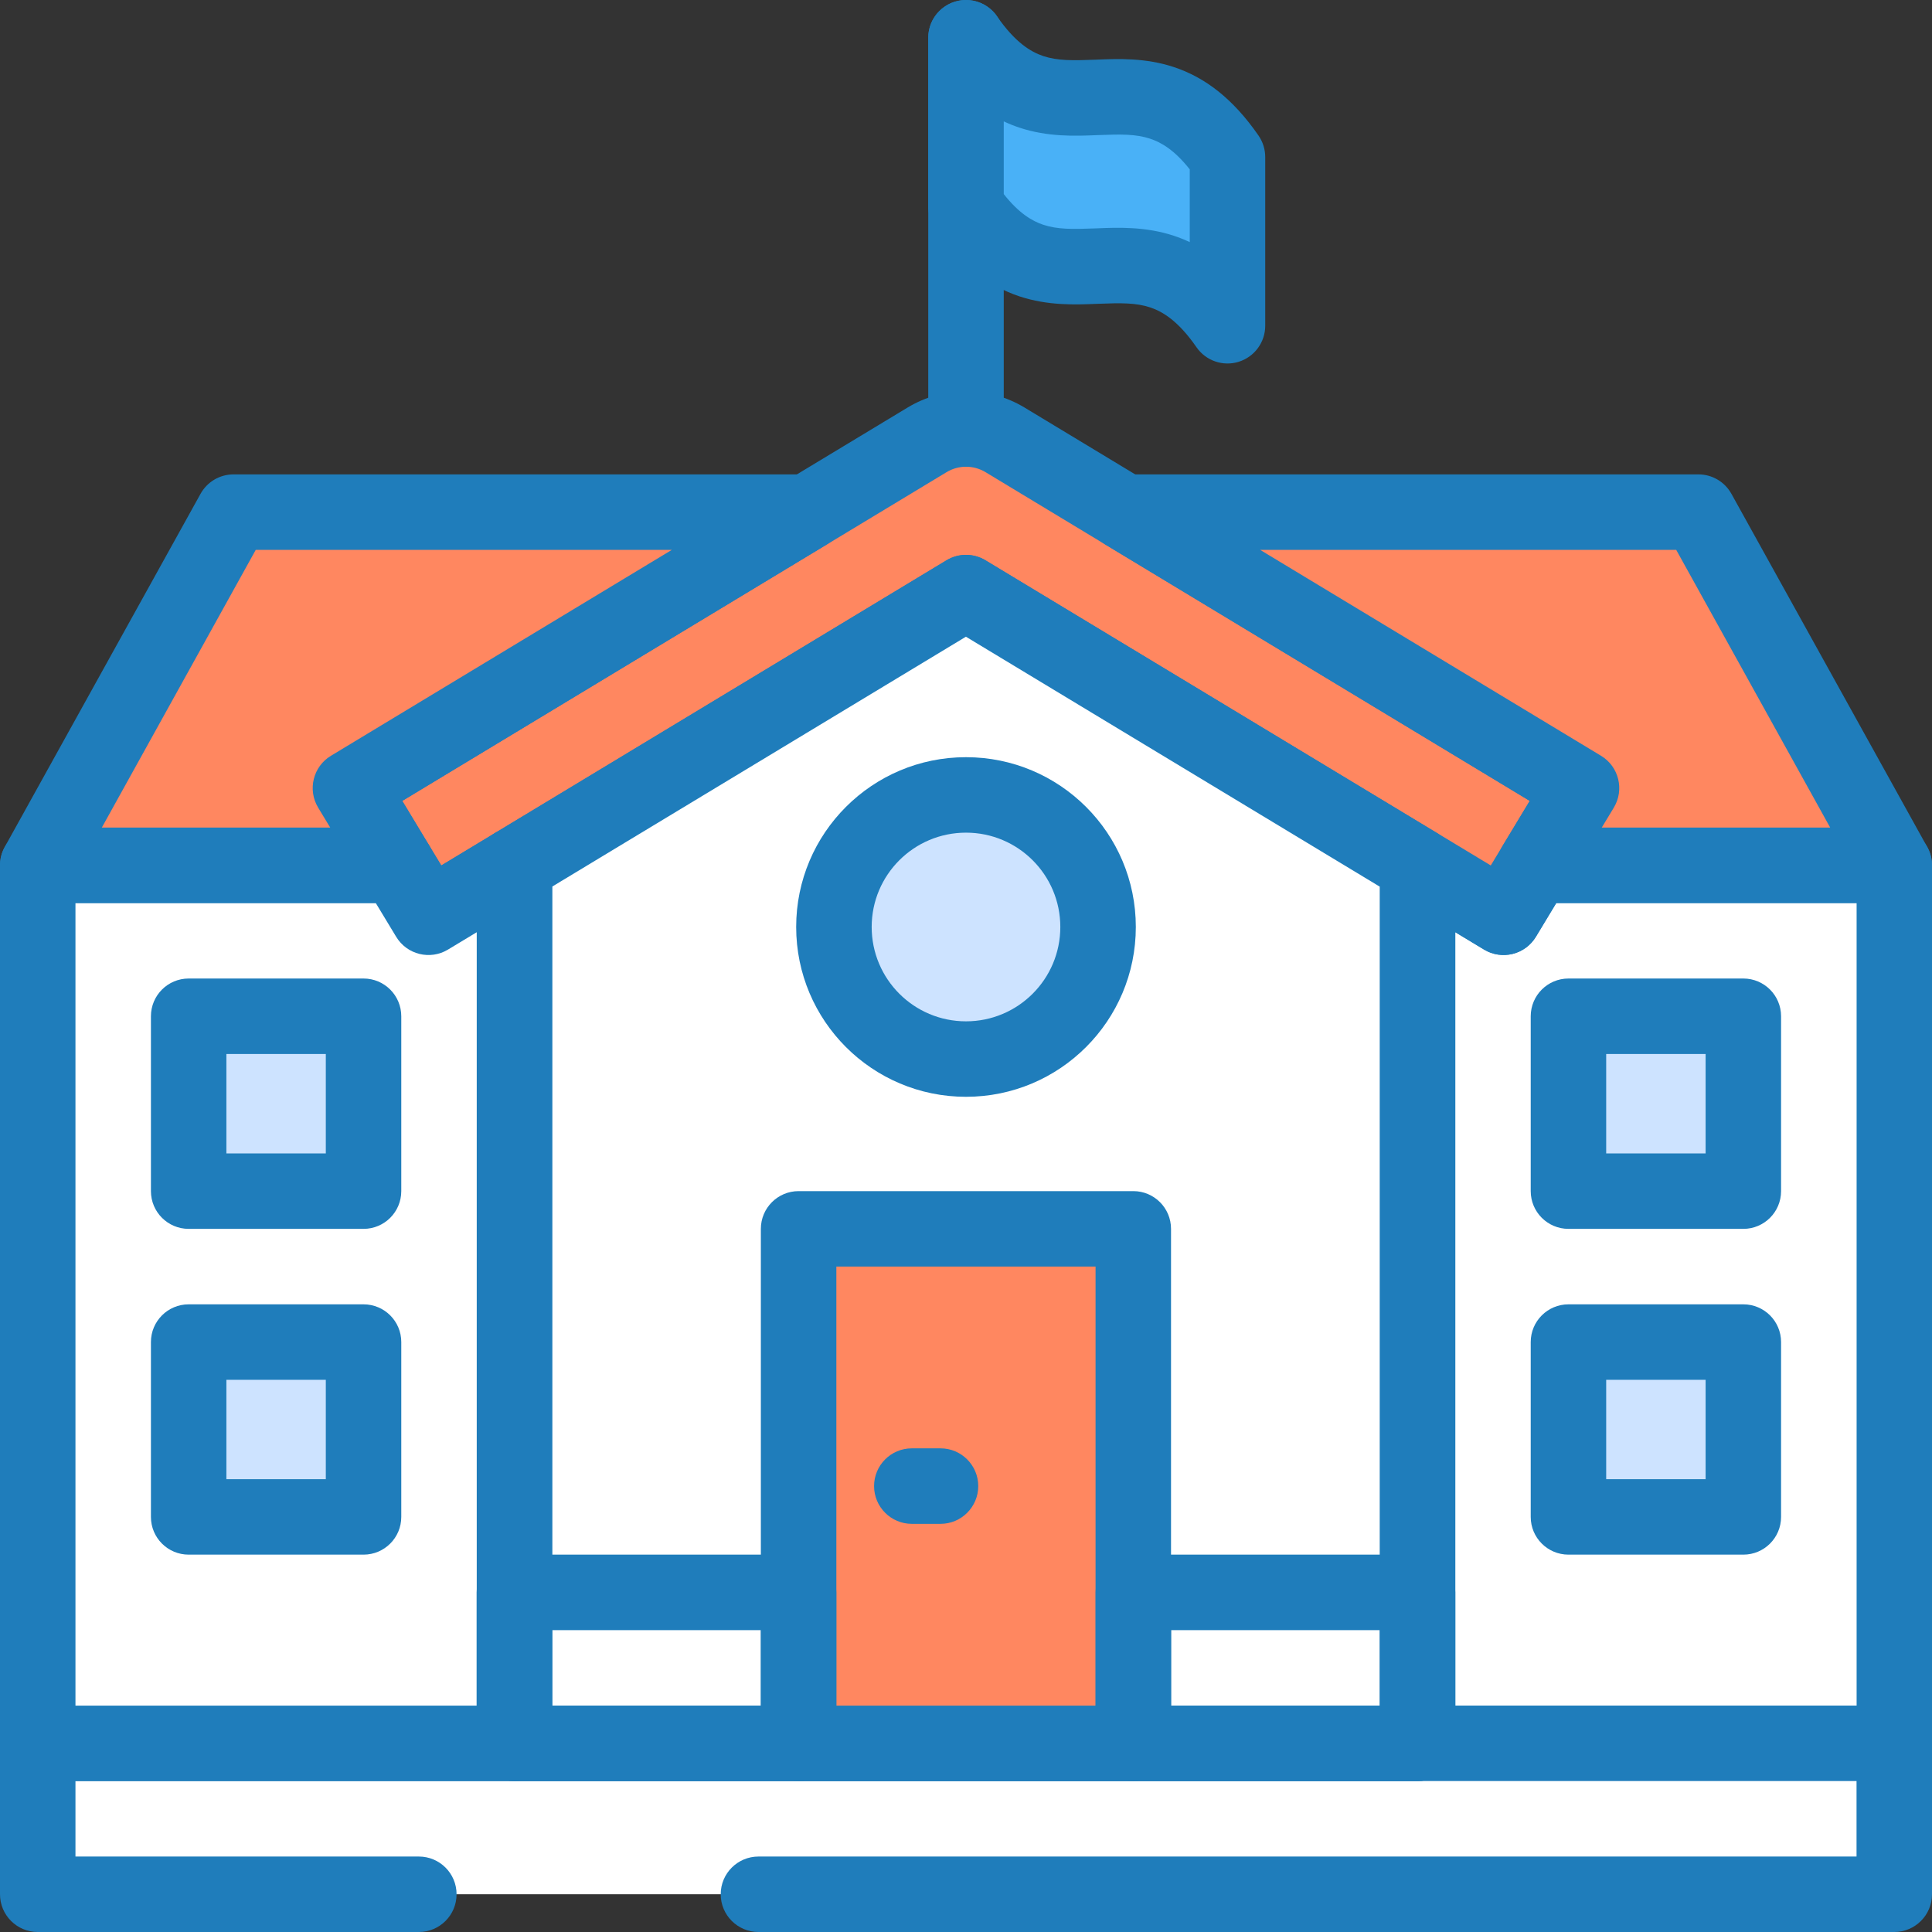
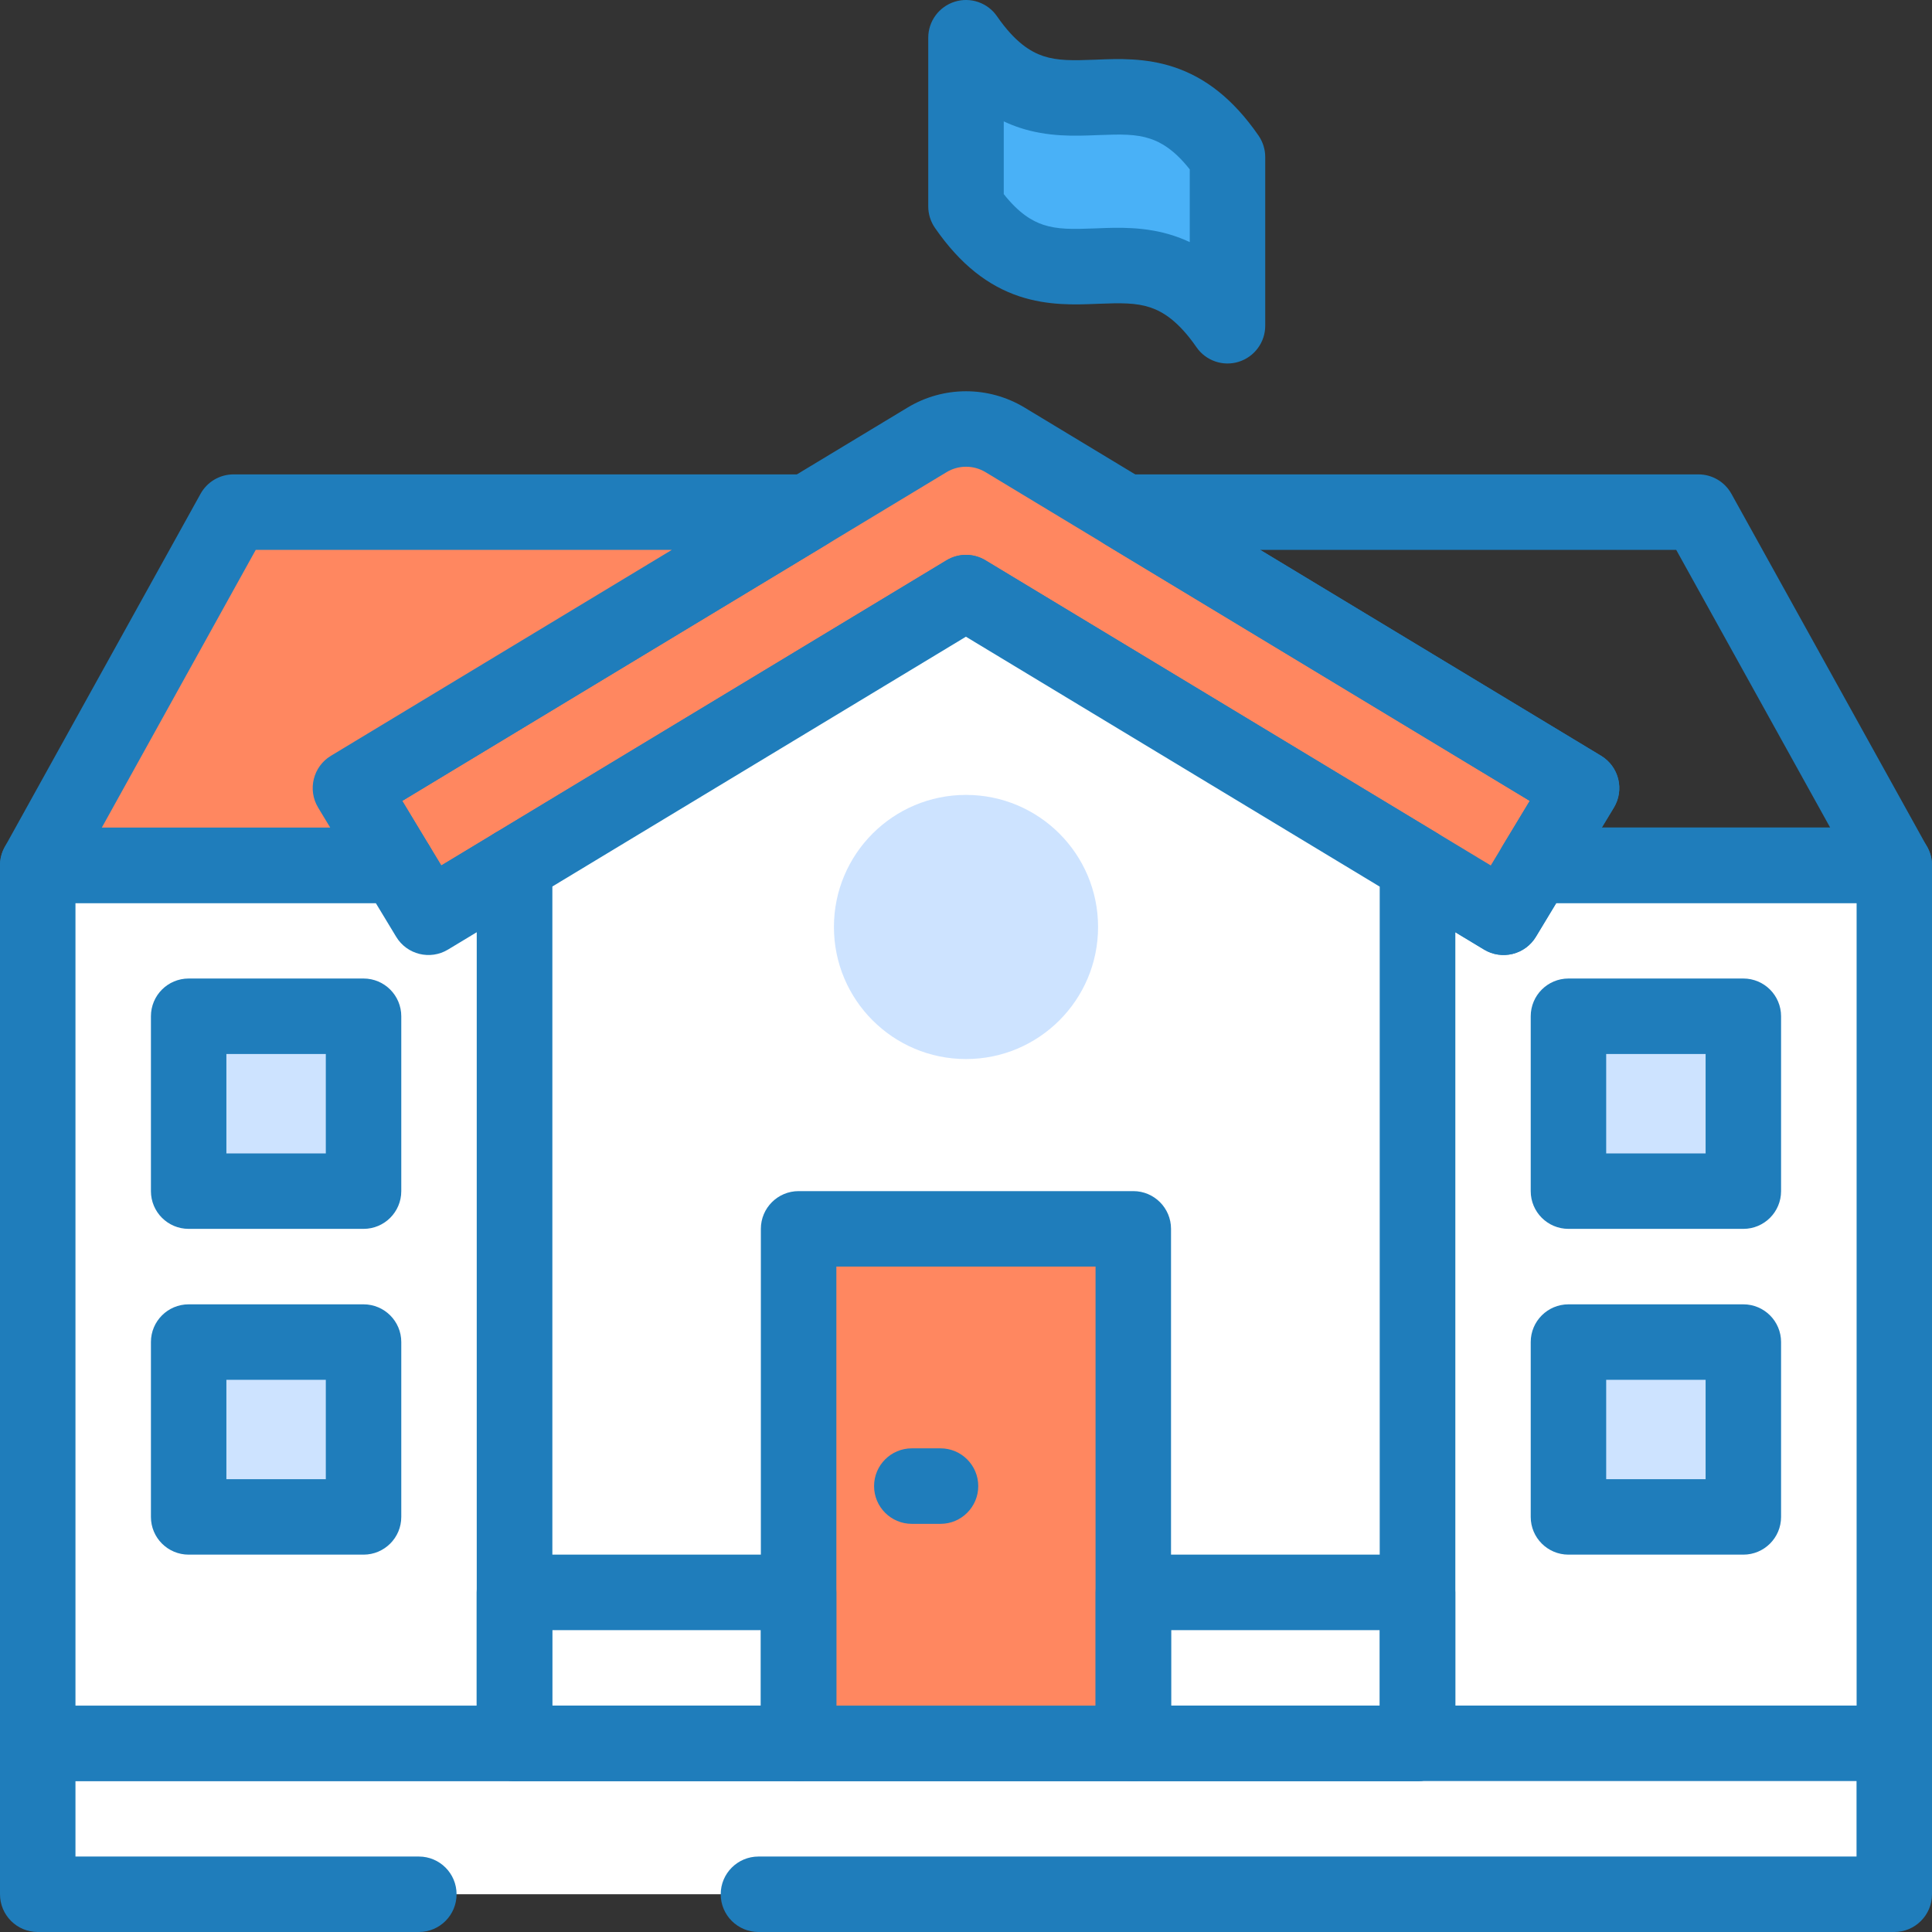
<svg xmlns="http://www.w3.org/2000/svg" width="50" height="50" viewBox="0 0 50 50" fill="none">
  <rect x="0" y="0" width="50" height="50" fill="#333333" stroke="none" />
  <g clip-path="url(#clip0_247_1068)">
    <path d="M49.025 22.395V45.117H36.688V22.395L38.913 23.739L39.726 22.395H49.025Z" fill="white" />
    <path fill-rule="evenodd" clip-rule="evenodd" d="M36.208 21.544C36.515 21.371 36.891 21.377 37.193 21.559L38.582 22.398L38.89 21.89C39.067 21.597 39.384 21.418 39.726 21.418H49.025C49.565 21.418 50.002 21.855 50.002 22.395V45.117C50.002 45.657 49.565 46.094 49.025 46.094H36.688C36.148 46.094 35.711 45.657 35.711 45.117V22.395C35.711 22.042 35.901 21.717 36.208 21.544ZM40.276 23.371L39.749 24.244C39.615 24.466 39.398 24.625 39.147 24.687C38.895 24.749 38.63 24.709 38.408 24.575L37.664 24.126V44.141H48.049V23.371H40.276Z" fill="#1F7DBB" />
    <path d="M49.023 45.117H0.977V49.023H49.023V45.117Z" fill="white" />
    <path fill-rule="evenodd" clip-rule="evenodd" d="M0 45.117C0 44.578 0.437 44.141 0.977 44.141H49.023C49.563 44.141 50 44.578 50 45.117V49.023C50 49.563 49.563 50 49.023 50H19.629C19.09 50 18.652 49.563 18.652 49.023C18.652 48.484 19.09 48.047 19.629 48.047H48.047V46.094H1.953V48.047H10.84C11.379 48.047 11.816 48.484 11.816 49.023C11.816 49.563 11.379 50 10.84 50H0.977C0.437 50 0 49.563 0 49.023V45.117Z" fill="#1F7DBB" />
    <path d="M40.932 20.395L38.912 23.739L25.001 15.337L20.94 17.789L13.316 22.395L11.09 23.739L10.277 22.395L9.07 20.395L20.895 13.254L23.991 11.384C24.612 11.009 25.39 11.009 26.011 11.384L40.932 20.395Z" fill="#FF8760" />
    <path fill-rule="evenodd" clip-rule="evenodd" d="M24.496 12.22C24.807 12.032 25.195 12.032 25.506 12.22L24.496 12.22ZM24.496 12.22L21.4 14.09L10.411 20.727L11.113 21.89L11.421 22.399L12.812 21.559L24.496 14.501C24.807 14.313 25.196 14.313 25.506 14.501L38.581 22.398L39.591 20.727L25.506 12.22C25.506 12.22 25.506 12.22 25.506 12.22M23.487 10.548C24.418 9.985 25.584 9.985 26.516 10.548L26.516 10.548L41.437 19.56C41.658 19.694 41.818 19.91 41.88 20.161C41.942 20.413 41.902 20.679 41.768 20.9L39.748 24.244C39.614 24.466 39.398 24.625 39.146 24.687C38.895 24.749 38.629 24.709 38.407 24.575L25.001 16.478L13.822 23.23L11.595 24.575C11.133 24.854 10.533 24.706 10.254 24.244L8.234 20.9C7.956 20.439 8.104 19.838 8.566 19.56L20.39 12.418L23.487 10.548Z" fill="#1F7DBB" />
    <path d="M36.684 22.395V45.117H13.312V22.395L24.998 15.337L36.684 22.395Z" fill="white" />
    <path fill-rule="evenodd" clip-rule="evenodd" d="M24.493 14.501C24.804 14.313 25.192 14.313 25.503 14.501L37.188 21.559C37.481 21.735 37.66 22.052 37.66 22.395V45.117C37.66 45.657 37.223 46.094 36.684 46.094H13.312C12.773 46.094 12.336 45.657 12.336 45.117V22.395C12.336 22.052 12.515 21.735 12.808 21.559L24.493 14.501ZM14.289 22.946V44.141H35.707V22.946L24.998 16.478L14.289 22.946Z" fill="#1F7DBB" />
    <path d="M13.315 22.395V45.117H0.977V22.395H10.276L11.089 23.739L13.315 22.395Z" fill="white" />
    <path fill-rule="evenodd" clip-rule="evenodd" d="M13.794 21.544C14.101 21.717 14.291 22.042 14.291 22.395V45.117C14.291 45.657 13.854 46.094 13.315 46.094H0.977C0.437 46.094 0 45.657 0 45.117V22.395C0 21.855 0.437 21.418 0.977 21.418H10.276C10.618 21.418 10.935 21.597 11.112 21.89L11.42 22.398L12.809 21.559C13.111 21.377 13.487 21.371 13.794 21.544ZM1.953 23.371V44.141H12.338V24.126L11.594 24.575C11.132 24.854 10.532 24.706 10.253 24.244L9.725 23.371H1.953Z" fill="#1F7DBB" />
    <path d="M9.408 26.301H4.883V30.826H9.408V26.301Z" fill="#CDE3FF" />
    <path fill-rule="evenodd" clip-rule="evenodd" d="M3.906 26.301C3.906 25.761 4.343 25.324 4.883 25.324H9.408C9.948 25.324 10.385 25.761 10.385 26.301V30.826C10.385 31.366 9.948 31.803 9.408 31.803H4.883C4.343 31.803 3.906 31.366 3.906 30.826V26.301ZM5.859 27.277V29.85H8.432V27.277H5.859Z" fill="#1F7DBB" />
    <path d="M9.408 34.732H4.883V39.258H9.408V34.732Z" fill="#CDE3FF" />
    <path fill-rule="evenodd" clip-rule="evenodd" d="M3.906 34.732C3.906 34.193 4.343 33.756 4.883 33.756H9.408C9.948 33.756 10.385 34.193 10.385 34.732V39.258C10.385 39.797 9.948 40.234 9.408 40.234H4.883C4.343 40.234 3.906 39.797 3.906 39.258V34.732ZM5.859 35.709V38.281H8.432V35.709H5.859Z" fill="#1F7DBB" />
    <path d="M9.069 20.395L10.276 22.395H0.977L6.044 13.254H20.894L9.069 20.395Z" fill="#FF8760" />
    <path fill-rule="evenodd" clip-rule="evenodd" d="M5.19 12.78C5.362 12.47 5.689 12.277 6.044 12.277H20.894C21.332 12.277 21.717 12.569 21.834 12.992C21.952 13.414 21.774 13.863 21.398 14.09L10.41 20.727L11.112 21.89C11.294 22.191 11.3 22.568 11.127 22.875C10.954 23.181 10.629 23.371 10.276 23.371H0.977C0.631 23.371 0.311 23.188 0.135 22.89C-0.04 22.592 -0.045 22.224 0.122 21.921L5.19 12.78ZM6.619 14.23L2.635 21.418H8.546L8.233 20.9C7.955 20.439 8.103 19.838 8.564 19.56L17.388 14.23H6.619Z" fill="#1F7DBB" />
    <path d="M40.592 30.826H45.117V26.301H40.592V30.826Z" fill="#CDE3FF" />
    <path fill-rule="evenodd" clip-rule="evenodd" d="M46.094 30.826C46.094 31.366 45.657 31.803 45.117 31.803H40.592C40.053 31.803 39.615 31.366 39.615 30.826V26.301C39.615 25.761 40.053 25.324 40.592 25.324H45.117C45.657 25.324 46.094 25.761 46.094 26.301V30.826ZM44.141 29.85V27.277H41.568V29.85H44.141Z" fill="#1F7DBB" />
    <path d="M40.592 39.258H45.117V34.732H40.592V39.258Z" fill="#CDE3FF" />
    <path fill-rule="evenodd" clip-rule="evenodd" d="M46.094 39.258C46.094 39.797 45.657 40.234 45.117 40.234H40.592C40.053 40.234 39.615 39.797 39.615 39.258V34.732C39.615 34.193 40.053 33.756 40.592 33.756H45.117C45.657 33.756 46.094 34.193 46.094 34.732V39.258ZM44.141 38.281V35.709H41.568V38.281H44.141Z" fill="#1F7DBB" />
    <path d="M29.33 31.803H20.668V45.117H29.33V31.803Z" fill="#FF8760" />
    <path fill-rule="evenodd" clip-rule="evenodd" d="M19.691 31.803C19.691 31.263 20.129 30.826 20.668 30.826H29.33C29.869 30.826 30.306 31.263 30.306 31.803V45.117C30.306 45.657 29.869 46.094 29.33 46.094H20.668C20.129 46.094 19.691 45.657 19.691 45.117V31.803ZM21.645 32.779V44.141H28.353V32.779H21.645Z" fill="#1F7DBB" />
    <path fill-rule="evenodd" clip-rule="evenodd" d="M12.336 41.211C12.336 40.672 12.773 40.234 13.312 40.234H20.667C21.206 40.234 21.644 40.672 21.644 41.211V45.117C21.644 45.657 21.206 46.094 20.667 46.094H13.312C12.773 46.094 12.336 45.657 12.336 45.117V41.211ZM14.289 42.188V44.141H19.691V42.188H14.289Z" fill="#1F7DBB" />
    <path fill-rule="evenodd" clip-rule="evenodd" d="M28.355 41.211C28.355 40.672 28.793 40.234 29.332 40.234H36.687C37.226 40.234 37.663 40.672 37.663 41.211V45.117C37.663 45.657 37.226 46.094 36.687 46.094H29.332C28.793 46.094 28.355 45.657 28.355 45.117V41.211ZM30.309 42.188V44.141H35.71V42.188H30.309Z" fill="#1F7DBB" />
    <path d="M25 27.408C26.888 27.408 28.418 25.878 28.418 23.99C28.418 22.102 26.888 20.572 25 20.572C23.112 20.572 21.582 22.102 21.582 23.99C21.582 25.878 23.112 27.408 25 27.408Z" fill="#CDE3FF" />
-     <path fill-rule="evenodd" clip-rule="evenodd" d="M25 21.549C23.652 21.549 22.559 22.642 22.559 23.99C22.559 25.339 23.652 26.432 25 26.432C26.348 26.432 27.441 25.339 27.441 23.99C27.441 22.642 26.348 21.549 25 21.549ZM20.605 23.99C20.605 21.563 22.573 19.596 25 19.596C27.427 19.596 29.395 21.563 29.395 23.99C29.395 26.417 27.427 28.385 25 28.385C22.573 28.385 20.605 26.417 20.605 23.99Z" fill="#1F7DBB" />
-     <path fill-rule="evenodd" clip-rule="evenodd" d="M25 0C25.539 0 25.977 0.437 25.977 0.977V11.102C25.977 11.642 25.539 12.079 25 12.079C24.461 12.079 24.023 11.642 24.023 11.102V0.977C24.023 0.437 24.461 0 25 0Z" fill="#1F7DBB" />
    <path d="M25 5.343C27.256 8.608 29.511 5.165 31.767 8.43C31.767 6.975 31.767 5.519 31.767 4.064C29.511 0.799 27.256 4.242 25 0.977C25 2.432 25 3.887 25 5.343Z" fill="#49B1F7" />
    <path fill-rule="evenodd" clip-rule="evenodd" d="M24.709 0.044C25.117 -0.083 25.561 0.07 25.803 0.422C26.271 1.098 26.674 1.342 27 1.451C27.369 1.573 27.756 1.568 28.345 1.545C28.362 1.544 28.38 1.543 28.397 1.543C28.931 1.521 29.649 1.492 30.383 1.737C31.185 2.003 31.91 2.553 32.571 3.509C32.683 3.672 32.744 3.866 32.744 4.064V8.43C32.744 8.858 32.466 9.235 32.058 9.363C31.65 9.49 31.207 9.337 30.964 8.985C30.496 8.309 30.094 8.065 29.767 7.956C29.398 7.834 29.011 7.839 28.422 7.862C28.405 7.863 28.388 7.864 28.37 7.864C27.836 7.886 27.119 7.914 26.384 7.67C25.582 7.404 24.857 6.854 24.197 5.898C24.084 5.735 24.023 5.541 24.023 5.343V0.977C24.023 0.549 24.301 0.172 24.709 0.044ZM25.977 3.141V5.023C26.371 5.523 26.715 5.722 27 5.817C27.369 5.939 27.756 5.934 28.345 5.911C28.362 5.91 28.38 5.909 28.397 5.909C28.931 5.887 29.649 5.859 30.383 6.103C30.521 6.149 30.657 6.203 30.791 6.266V4.384C30.396 3.883 30.053 3.685 29.767 3.59C29.398 3.467 29.011 3.473 28.422 3.496C28.405 3.497 28.388 3.498 28.37 3.498C27.836 3.52 27.118 3.548 26.384 3.304C26.246 3.258 26.11 3.204 25.977 3.141Z" fill="#1F7DBB" />
-     <path d="M39.723 22.395L40.93 20.395L29.105 13.254H43.955L49.023 22.395H39.723Z" fill="#FF8760" />
    <path fill-rule="evenodd" clip-rule="evenodd" d="M28.165 12.992C28.282 12.569 28.667 12.277 29.106 12.277H43.955C44.31 12.277 44.637 12.47 44.809 12.78L49.877 21.921C50.044 22.224 50.039 22.592 49.864 22.89C49.688 23.188 49.368 23.371 49.023 23.371H39.723C39.37 23.371 39.045 23.181 38.872 22.875C38.699 22.568 38.705 22.191 38.887 21.89L39.589 20.727L28.601 14.09C28.225 13.863 28.047 13.414 28.165 12.992ZM32.611 14.23L41.435 19.56C41.896 19.838 42.044 20.439 41.766 20.9L41.453 21.418H47.365L43.38 14.23H32.611Z" fill="#1F7DBB" />
    <path fill-rule="evenodd" clip-rule="evenodd" d="M22.621 38.46C22.621 37.921 23.058 37.483 23.598 37.483H24.34C24.88 37.483 25.317 37.921 25.317 38.46C25.317 38.999 24.88 39.437 24.34 39.437H23.598C23.058 39.437 22.621 38.999 22.621 38.46Z" fill="#1F7DBB" />
  </g>
  <defs>
    <clipPath id="clip0_247_1068">
      <rect width="50" height="50" fill="white" />
    </clipPath>
  </defs>
</svg>